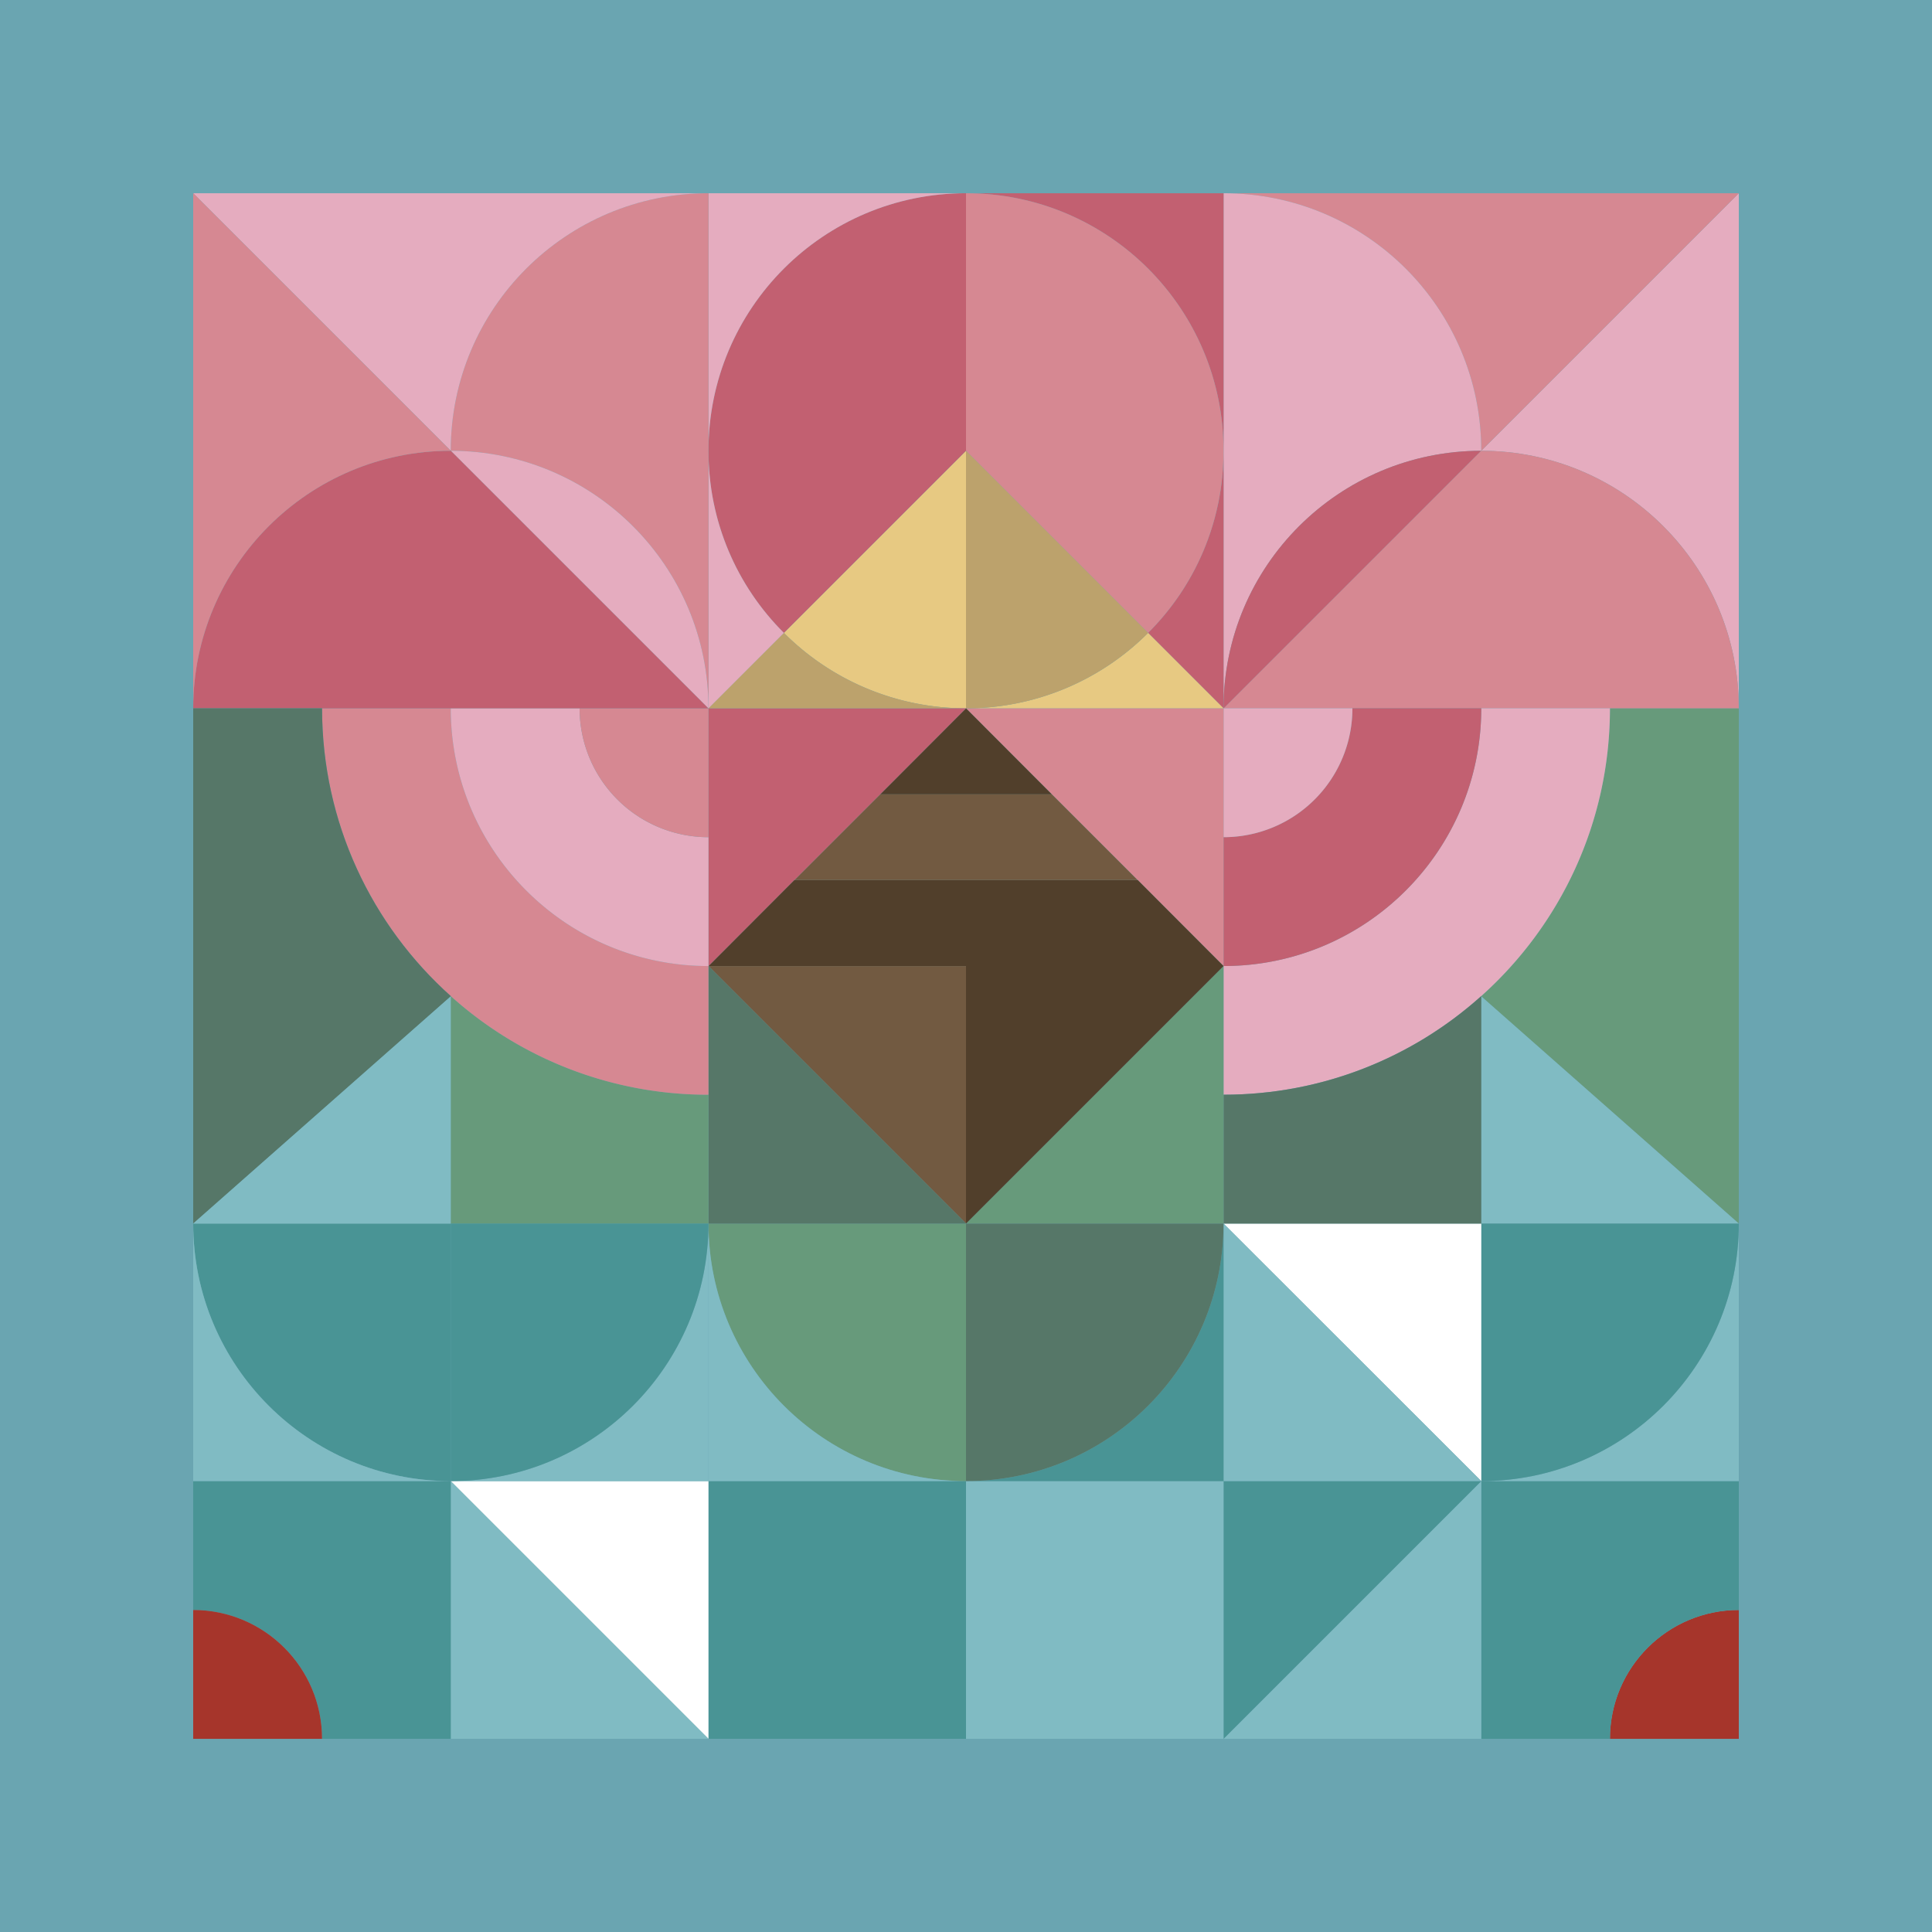
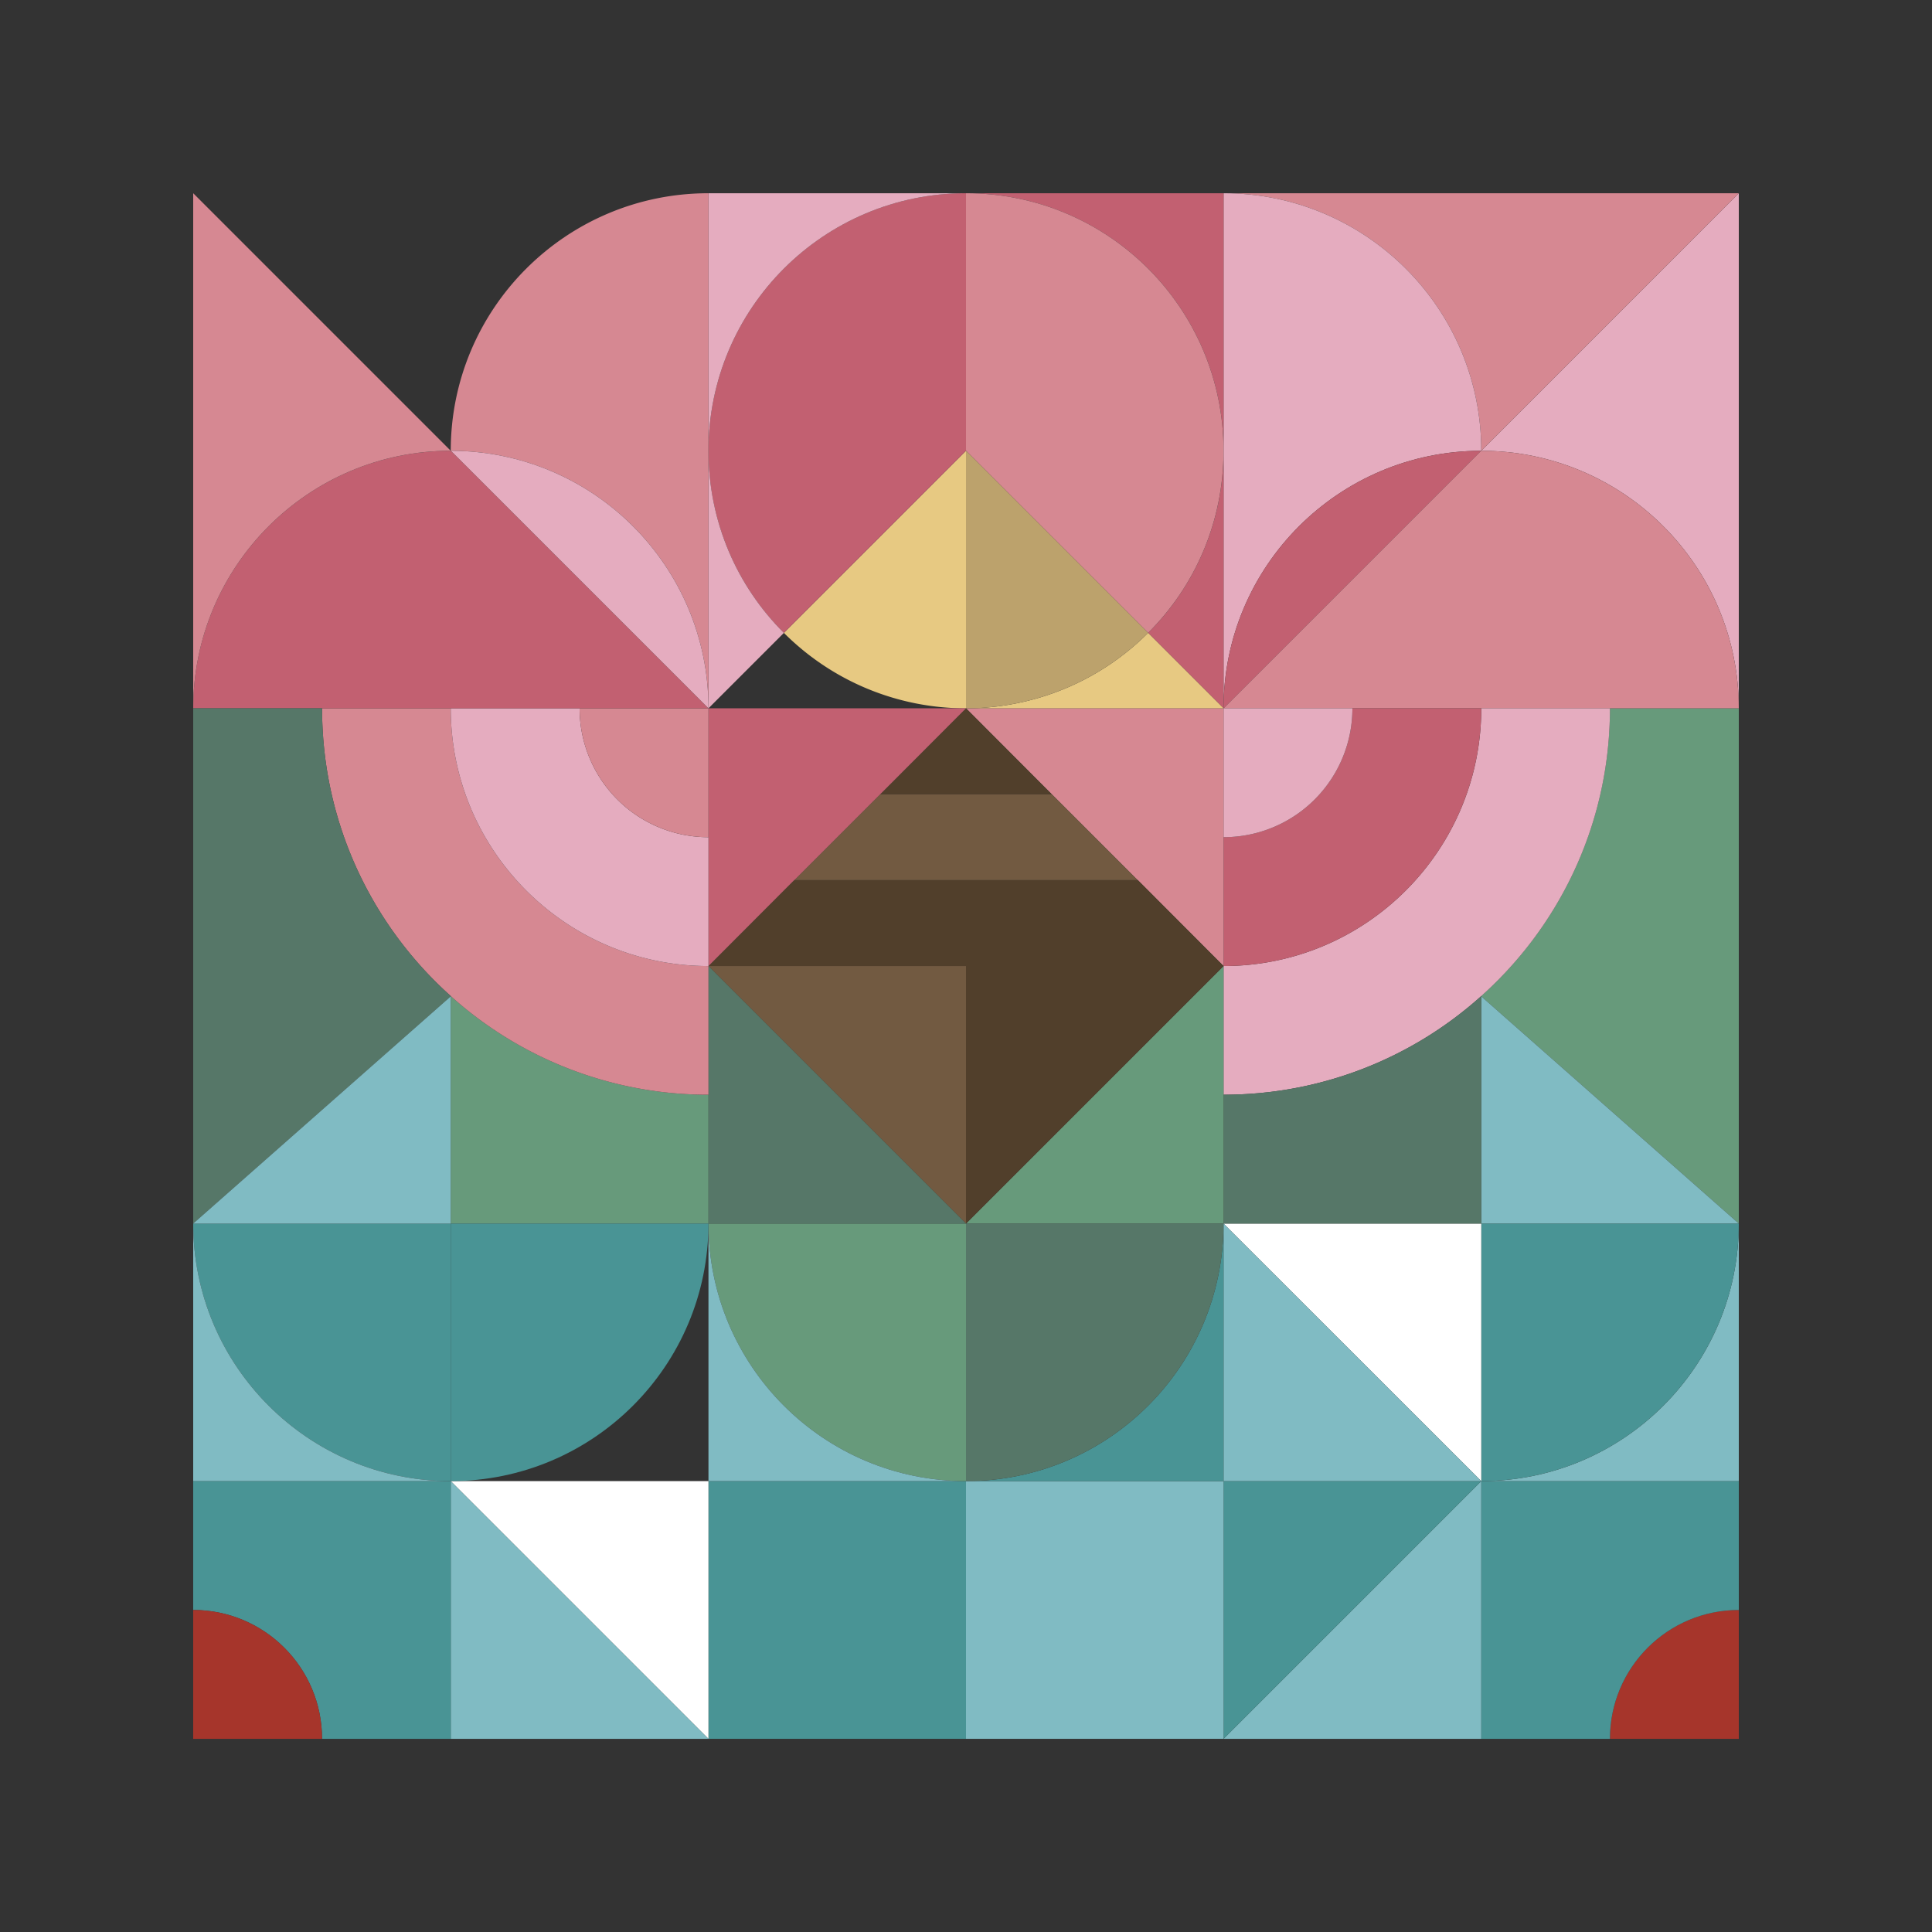
<svg xmlns="http://www.w3.org/2000/svg" id="uuid-fab24439-f203-44f6-a9a5-203e6e1b2f9f" data-name="レイヤー 2" viewBox="0 0 150 150">
  <rect x="0" y="0" width="150" height="150" fill="#333333" stroke="none" />
  <defs>
    <style>.uuid-52e9e8a3-3649-4b6d-9794-04b6817521f6{fill:#fff}.uuid-f467e4b3-1097-49f1-93d4-02e82832629d{fill:#567768}.uuid-62a2fc2d-cf8f-4820-a3e5-b6685fe6b2f4{fill:#e7c982}.uuid-b8c93ac2-8b60-4444-8676-d01bab07af74{fill:#d68892}.uuid-e1e3b064-eb05-4339-a4b7-79bdede45ab0{fill:#499495}.uuid-3721233b-531c-40fa-a215-4445d5663643{fill:#c26071}.uuid-2b8db191-dd9a-4fd2-952f-9ca5bc72b052{fill:#e5acbf}.uuid-a297c03a-74e9-4206-bc91-e51d74315394{fill:#725a41}.uuid-33c4f16d-2df6-4889-9144-9a8e02a57a5e{fill:#a6352b}.uuid-fd5bc4de-ac55-4c8b-b4dd-eb89ea15b1e2{fill:#513f2b}.uuid-da690a0e-0936-487d-b4b9-1a8be08ca13f{fill:#679a7b}.uuid-5f17c301-05c3-4571-9080-a47efe8ff997{fill:#80bbc3}.uuid-78b1d7d3-c941-4009-9939-ac69e8edeb81{fill:#bca26c}</style>
  </defs>
  <g id="uuid-cbc7d87a-45d6-4e93-834e-b4aa49ff85dd" data-name="デザイン">
-     <path transform="rotate(90 75 75)" style="fill:#6aa5b1" d="M0 0h150v150H0z" />
    <path class="uuid-33c4f16d-2df6-4889-9144-9a8e02a57a5e" d="M135 124.998v10.005h-10.005c0-5.532 4.487-10.005 10.005-10.005z" />
    <path class="uuid-e1e3b064-eb05-4339-a4b7-79bdede45ab0" d="M135 114.993v10.005c-5.517 0-10.005 4.473-10.005 10.005h-9.991v-20.009h19.995z" />
    <path class="uuid-5f17c301-05c3-4571-9080-a47efe8ff997" d="M135 94.998v19.995h-19.995c11.035 0 19.995-8.946 19.995-19.995z" />
    <path class="uuid-da690a0e-0936-487d-b4b9-1a8be08ca13f" d="M135 54.993v40.005l-19.995-17.639-.014-.014c6.138-5.489 10.005-13.462 10.005-22.352h10.005z" />
    <path class="uuid-2b8db191-dd9a-4fd2-952f-9ca5bc72b052" d="M135 15.002v39.991c0-11.035-8.961-19.995-19.995-19.995L135 15.003z" />
    <path class="uuid-b8c93ac2-8b60-4444-8676-d01bab07af74" d="m135 15.002-19.995 19.995c0-11.049-8.961-19.995-20.009-19.995h40.005zM135 54.993H94.995l19.995-19.995h.014c11.035 0 19.995 8.961 19.995 19.995z" />
    <path class="uuid-5f17c301-05c3-4571-9080-a47efe8ff997" d="M135 94.998h-19.995V77.359L135 94.998z" />
    <path class="uuid-e1e3b064-eb05-4339-a4b7-79bdede45ab0" d="M115.005 94.998H135c0 11.049-8.961 19.995-19.995 19.995V94.998z" />
    <path class="uuid-2b8db191-dd9a-4fd2-952f-9ca5bc72b052" d="M115.005 54.993h9.991c0 8.89-3.866 16.863-10.005 22.352a29.845 29.845 0 0 1-19.995 7.648v-9.991c11.049 0 20.009-8.961 20.009-20.009z" />
    <path class="uuid-5f17c301-05c3-4571-9080-a47efe8ff997" d="M115.005 114.993v20.01h-20.01l20.01-20.01z" />
    <path class="uuid-52e9e8a3-3649-4b6d-9794-04b6817521f6" d="M115.005 94.998v19.995l-20.01-19.995h20.01z" />
    <path class="uuid-f467e4b3-1097-49f1-93d4-02e82832629d" d="M115.005 77.359v17.639H94.996V84.993c7.691 0 14.69-2.893 19.995-7.648l.014.014z" />
    <path class="uuid-e1e3b064-eb05-4339-a4b7-79bdede45ab0" d="m115.005 114.993-20.01 20.01v-20.01h20.01z" />
    <path class="uuid-2b8db191-dd9a-4fd2-952f-9ca5bc72b052" d="M115.005 34.998h-.014c-11.049.014-19.995 8.961-19.995 19.995V15.002c11.049 0 20.009 8.946 20.009 19.995z" />
    <path class="uuid-3721233b-531c-40fa-a215-4445d5663643" d="M105 54.993h10.005c0 11.049-8.961 20.009-20.009 20.009V64.997a9.997 9.997 0 0 0 10.005-10.005z" />
    <path class="uuid-5f17c301-05c3-4571-9080-a47efe8ff997" d="M115.005 114.993h-20.01V94.998l20.01 19.995z" />
    <path class="uuid-3721233b-531c-40fa-a215-4445d5663643" d="M114.991 34.998 94.996 54.993c0-11.035 8.946-19.981 19.995-19.995z" />
    <path class="uuid-2b8db191-dd9a-4fd2-952f-9ca5bc72b052" d="M94.995 54.993H105a9.997 9.997 0 0 1-10.005 10.005V54.993z" />
    <path class="uuid-5f17c301-05c3-4571-9080-a47efe8ff997" d="M75 114.993h19.995v20.009H75z" />
    <path class="uuid-e1e3b064-eb05-4339-a4b7-79bdede45ab0" d="M94.995 94.998v19.995H75c11.049 0 19.995-8.946 19.995-19.995z" />
    <path class="uuid-da690a0e-0936-487d-b4b9-1a8be08ca13f" d="M94.995 84.993v10.005H75l19.995-19.995v9.99z" />
    <path class="uuid-b8c93ac2-8b60-4444-8676-d01bab07af74" d="M94.995 64.998v10.005l-6.66-6.675h-.014l-6.661-6.66L75 54.993h19.995v10.005z" />
    <path class="uuid-3721233b-531c-40fa-a215-4445d5663643" d="M94.995 34.998v19.995l-5.856-5.856a19.87 19.87 0 0 0 5.856-14.139zM94.995 15.002v19.995c0-11.049-8.946-19.995-19.995-19.995h19.995z" />
    <path class="uuid-fd5bc4de-ac55-4c8b-b4dd-eb89ea15b1e2" d="m88.335 68.328 6.66 6.675h-39.99l6.66-6.675H88.335zM94.995 75.003 75 94.998V75.003h19.995z" />
    <path class="uuid-62a2fc2d-cf8f-4820-a3e5-b6685fe6b2f4" d="M94.995 54.993H75a19.956 19.956 0 0 0 14.139-5.856l5.856 5.856z" />
    <path class="uuid-f467e4b3-1097-49f1-93d4-02e82832629d" d="M75 94.998h19.995c0 11.049-8.946 19.995-19.995 19.995V94.998z" />
    <path class="uuid-b8c93ac2-8b60-4444-8676-d01bab07af74" d="M75 15.002c11.049 0 19.995 8.946 19.995 19.995 0 5.532-2.23 10.527-5.856 14.139L75 34.997V15.002z" />
    <path class="uuid-78b1d7d3-c941-4009-9939-ac69e8edeb81" d="m75 34.998 14.139 14.139A19.956 19.956 0 0 1 75 54.993V34.998z" />
    <path class="uuid-a297c03a-74e9-4206-bc91-e51d74315394" d="m81.66 61.668 6.661 6.66H61.679l6.66-6.66H81.66z" />
    <path class="uuid-fd5bc4de-ac55-4c8b-b4dd-eb89ea15b1e2" d="m75 54.993 6.66 6.675H68.339L75 54.993z" />
    <path class="uuid-e1e3b064-eb05-4339-a4b7-79bdede45ab0" d="M55.005 114.993H75v20.009H55.005z" />
    <path class="uuid-da690a0e-0936-487d-b4b9-1a8be08ca13f" d="M75 94.998v19.995c-11.049 0-19.995-8.946-19.995-19.995H75z" />
    <path class="uuid-a297c03a-74e9-4206-bc91-e51d74315394" d="M75 75.003v19.995L55.005 75.003H75z" />
    <path class="uuid-62a2fc2d-cf8f-4820-a3e5-b6685fe6b2f4" d="M75 34.998v19.995a19.956 19.956 0 0 1-14.139-5.856L75 34.998z" />
    <path class="uuid-3721233b-531c-40fa-a215-4445d5663643" d="M75 15.002v19.995L60.861 49.136a19.87 19.87 0 0 1-5.856-14.139c0-11.049 8.946-19.995 19.995-19.995zM75 54.993l-6.661 6.675-6.66 6.66h-.014l-6.66 6.675v-20.01H75z" />
    <path class="uuid-2b8db191-dd9a-4fd2-952f-9ca5bc72b052" d="M55.005 15.002H75c-11.049 0-19.995 8.946-19.995 19.995V15.002z" />
-     <path class="uuid-78b1d7d3-c941-4009-9939-ac69e8edeb81" d="M75 54.993H55.005l5.856-5.856A19.956 19.956 0 0 0 75 54.993z" />
    <path class="uuid-f467e4b3-1097-49f1-93d4-02e82832629d" d="M75 94.998H55.005V75.003L75 94.998z" />
    <path class="uuid-5f17c301-05c3-4571-9080-a47efe8ff997" d="M75 114.993H55.005V94.998c0 11.049 8.946 19.995 19.995 19.995z" />
    <path class="uuid-2b8db191-dd9a-4fd2-952f-9ca5bc72b052" d="m60.861 49.137-5.856 5.856V34.998c0 5.532 2.23 10.527 5.856 14.139z" />
    <path class="uuid-52e9e8a3-3649-4b6d-9794-04b6817521f6" d="M55.005 114.993v20.01l-20.01-20.01h20.01z" />
-     <path class="uuid-5f17c301-05c3-4571-9080-a47efe8ff997" d="M55.005 94.998v19.995H34.996c11.049 0 20.009-8.946 20.009-19.995z" />
    <path class="uuid-da690a0e-0936-487d-b4b9-1a8be08ca13f" d="M55.005 84.993v10.005H34.996V77.359l.014-.014a29.845 29.845 0 0 0 19.995 7.648z" />
    <path class="uuid-b8c93ac2-8b60-4444-8676-d01bab07af74" d="M55.005 75.003v9.991a29.841 29.841 0 0 1-19.995-7.648c-6.138-5.489-10.005-13.462-10.005-22.352h9.991c0 11.049 8.961 20.009 20.009 20.009z" />
    <path class="uuid-2b8db191-dd9a-4fd2-952f-9ca5bc72b052" d="M55.005 64.998v10.005c-11.049 0-20.009-8.961-20.009-20.009h10.005a9.997 9.997 0 0 0 10.005 10.005z" />
    <path class="uuid-b8c93ac2-8b60-4444-8676-d01bab07af74" d="M55.005 54.993v10.005A9.997 9.997 0 0 1 45 54.993h10.005zM55.005 34.998v19.995c0-11.035-8.946-19.981-19.995-19.995h-.014c0-11.049 8.961-19.995 20.009-19.995v19.995z" />
-     <path class="uuid-2b8db191-dd9a-4fd2-952f-9ca5bc72b052" d="M15 15.002h40.005c-11.049 0-20.009 8.946-20.009 19.995L15 15.002z" />
    <path class="uuid-3721233b-531c-40fa-a215-4445d5663643" d="M55.005 54.993H15c0-11.035 8.961-19.995 19.995-19.995h.014l19.995 19.995z" />
    <path class="uuid-2b8db191-dd9a-4fd2-952f-9ca5bc72b052" d="M55.005 54.993 35.01 34.998c11.049.014 19.995 8.961 19.995 19.995z" />
    <path class="uuid-e1e3b064-eb05-4339-a4b7-79bdede45ab0" d="M34.995 94.998h20.009c0 11.049-8.961 19.995-20.009 19.995V94.998z" />
    <path class="uuid-5f17c301-05c3-4571-9080-a47efe8ff997" d="M55.005 135.003h-20.01v-20.01l20.01 20.01z" />
    <path class="uuid-f467e4b3-1097-49f1-93d4-02e82832629d" d="m35.009 77.345-.014.014L15 94.998V54.993h10.005c0 8.89 3.866 16.863 10.005 22.352z" />
    <path class="uuid-e1e3b064-eb05-4339-a4b7-79bdede45ab0" d="M34.995 114.993v20.009h-9.991c0-5.532-4.487-10.005-10.005-10.005v-10.005h19.995z" />
    <path class="uuid-e1e3b064-eb05-4339-a4b7-79bdede45ab0" d="M34.995 94.998v19.995C23.96 114.993 15 106.047 15 94.998h19.995z" />
    <path class="uuid-5f17c301-05c3-4571-9080-a47efe8ff997" d="M34.995 77.359v17.639H15l19.995-17.639z" />
    <path class="uuid-b8c93ac2-8b60-4444-8676-d01bab07af74" d="m15 15.002 19.995 19.995C23.96 34.997 15 43.958 15 54.992v-39.99z" />
    <path class="uuid-5f17c301-05c3-4571-9080-a47efe8ff997" d="M34.995 114.993H15V94.998c0 11.049 8.961 19.995 19.995 19.995z" />
    <path class="uuid-33c4f16d-2df6-4889-9144-9a8e02a57a5e" d="M25.004 135.003H14.999v-10.005c5.517 0 10.005 4.473 10.005 10.005z" />
  </g>
</svg>